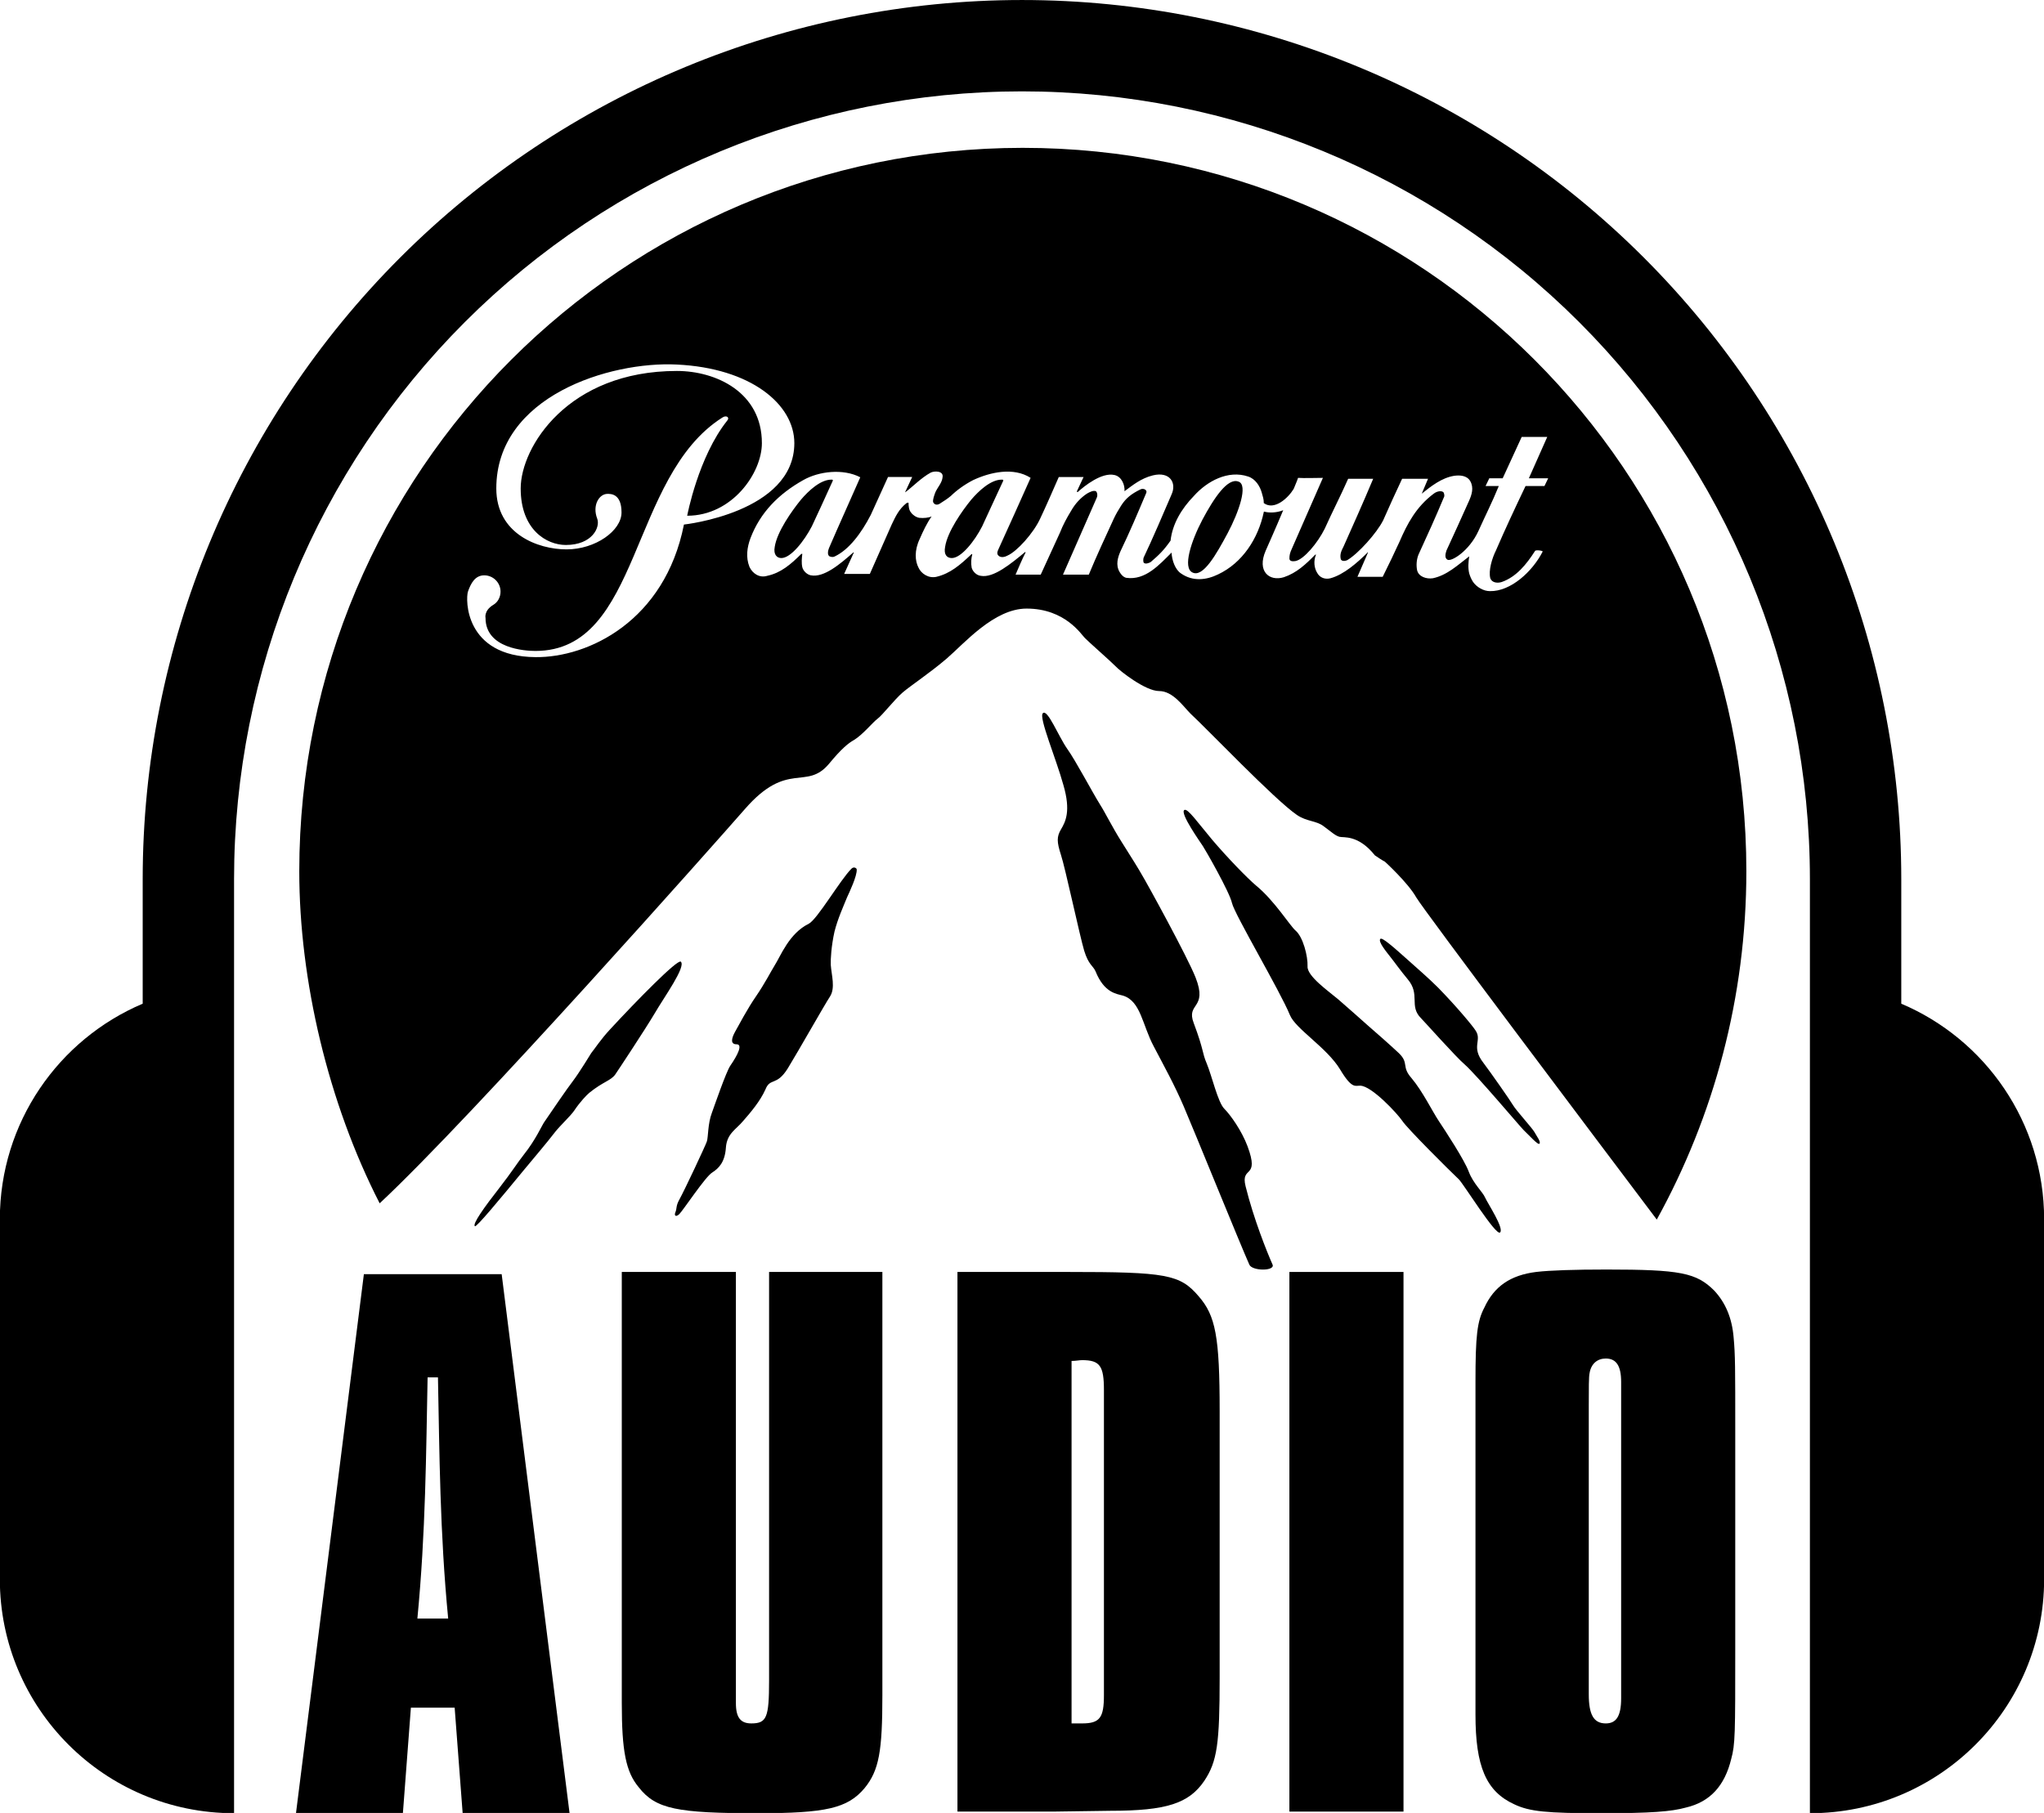
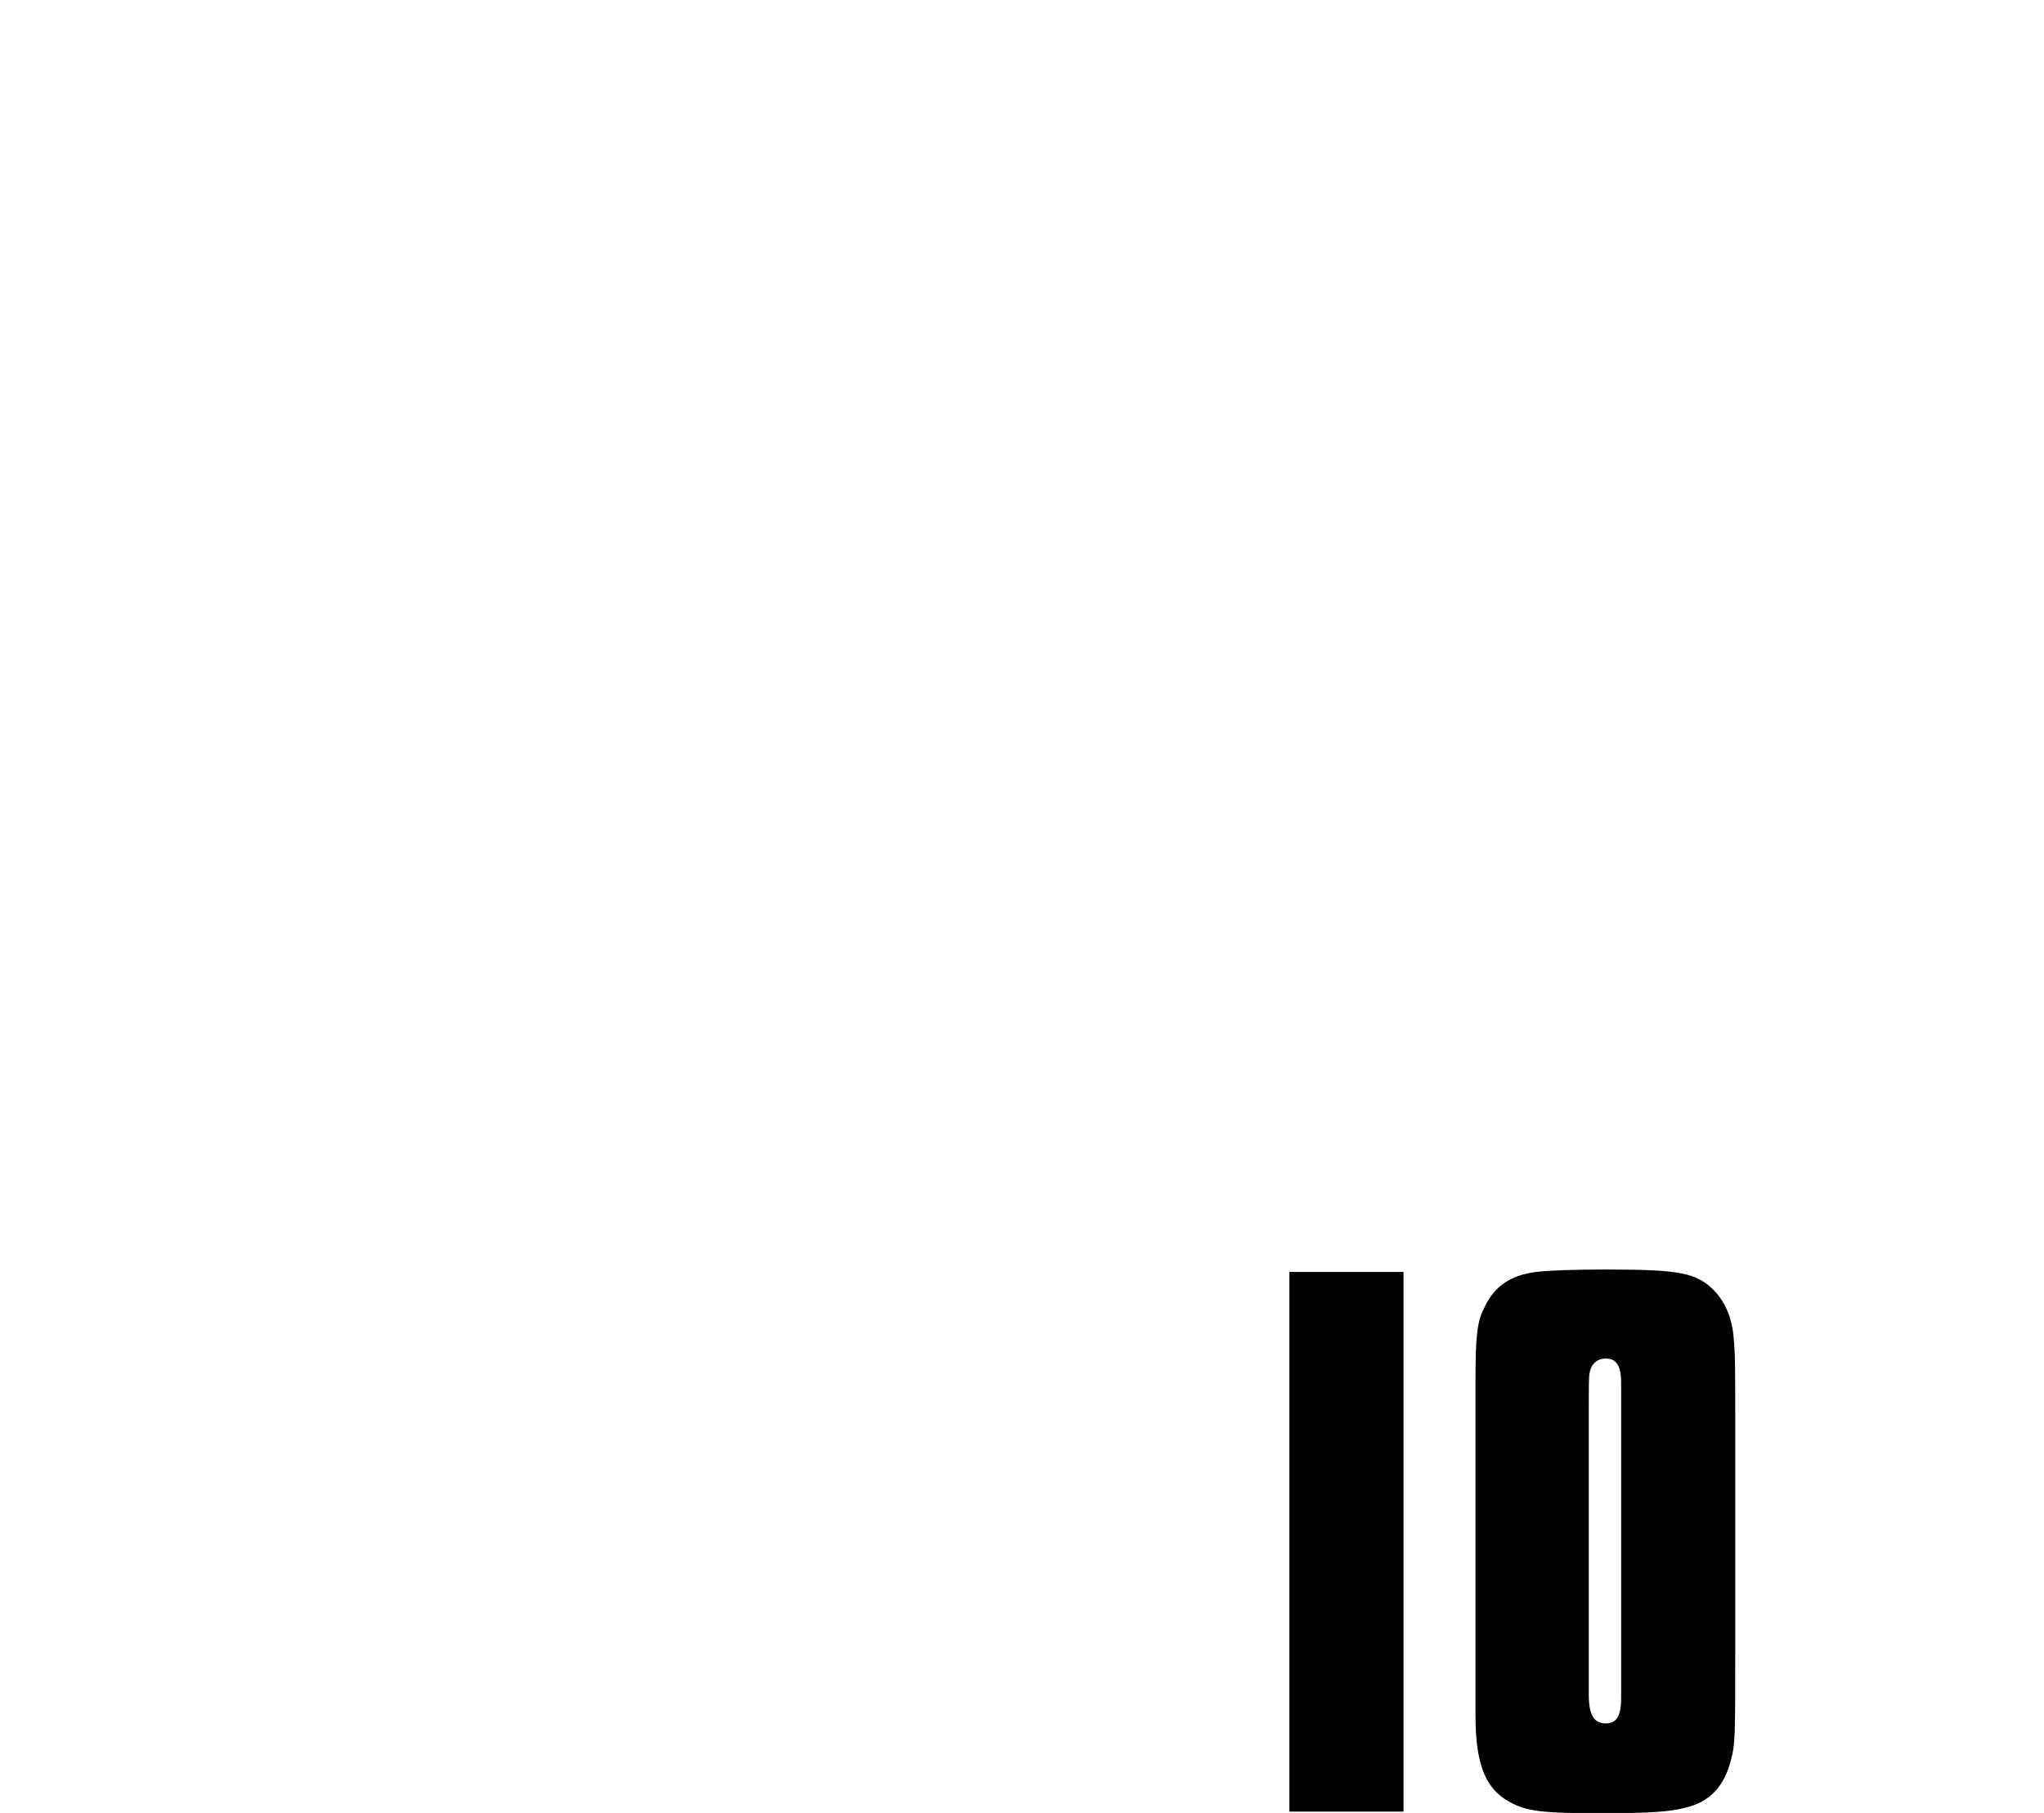
<svg xmlns="http://www.w3.org/2000/svg" xmlns:ns1="http://www.inkscape.org/namespaces/inkscape" xmlns:ns2="http://sodipodi.sourceforge.net/DTD/sodipodi-0.dtd" width="1000" height="887.17" viewBox="0 0 264.583 234.731" version="1.1" id="svg8" ns1:version="0.92.2 (5c3e80d, 2017-08-06)" ns2:docname="Paramount Audio logo.svg">
  <defs id="defs2" />
  <ns2:namedview id="base" pagecolor="#ffffff" bordercolor="#666666" borderopacity="1.0" ns1:pageopacity="0.0" ns1:pageshadow="2" ns1:zoom="0.49497475" ns1:cx="644.32187" ns1:cy="410.13574" ns1:document-units="mm" ns1:current-layer="g1054" showgrid="false" showguides="true" ns1:guide-bbox="true" ns1:snap-object-midpoints="true" units="px" fit-margin-top="0" fit-margin-left="0" fit-margin-right="0" fit-margin-bottom="0" ns1:window-width="1366" ns1:window-height="705" ns1:window-x="-8" ns1:window-y="-8" ns1:window-maximized="1" />
  <g ns1:label="Layer 1" ns1:groupmode="layer" id="layer1" transform="translate(298.079,-166.923)">
    <g id="g1054" transform="translate(-213.816,141.118)">
      <g id="g1065" transform="matrix(0.704,0,0,0.704,57.826,10.171)" style="stroke-width:1.421">
-         <path style="color:#000000;font-style:normal;font-variant:normal;font-weight:normal;font-stretch:normal;font-size:medium;line-height:normal;font-family:sans-serif;font-variant-ligatures:normal;font-variant-position:normal;font-variant-caps:normal;font-variant-numeric:normal;font-variant-alternates:normal;font-feature-settings:normal;text-indent:0;text-align:start;text-decoration:none;text-decoration-line:none;text-decoration-style:solid;text-decoration-color:#000000;letter-spacing:normal;word-spacing:normal;text-transform:none;writing-mode:lr-tb;direction:ltr;text-orientation:mixed;dominant-baseline:auto;baseline-shift:baseline;text-anchor:start;white-space:normal;shape-padding:0;clip-rule:nonzero;display:inline;overflow:visible;visibility:visible;opacity:1;isolation:auto;mix-blend-mode:normal;color-interpolation:sRGB;color-interpolation-filters:linearRGB;solid-color:#000000;solid-opacity:1;vector-effect:none;fill:#000000;fill-opacity:1;fill-rule:nonzero;stroke:none;stroke-width:23.867;stroke-linecap:square;stroke-linejoin:miter;stroke-miterlimit:4;stroke-dasharray:none;stroke-dashoffset:0;stroke-opacity:1;color-rendering:auto;image-rendering:auto;shape-rendering:auto;text-rendering:auto;enable-background:accumulate" d="m -13.92,22.21 c -42.876,-7e-6 -84.004,17.036 -114.321,47.354 -30.318,30.318 -47.354,71.446 -47.354,114.321 v 22.915 c -15.438,6.547 -26.267,21.842 -26.267,39.667 v 66.149 c 5e-5,23.785 19.282,43.067 43.067,43.067 V 183.885 c 0,-38.426 15.261,-75.27 42.433,-102.442 27.172,-27.172 64.015,-42.433 102.442,-42.433 38.426,-8e-6 75.27,15.261 102.442,42.433 C 115.693,108.615 130.955,145.458 130.955,183.885 v 171.798 c 23.785,-8e-5 43.067,-19.282 43.067,-43.067 v -66.149 c -4e-5,-17.825 -10.829,-33.12 -26.267,-39.667 V 183.885 C 147.755,141.009 130.719,99.881 100.401,69.564 70.083,39.246 28.956,22.21 -13.92,22.21 Z" id="path1000" ns1:connector-curvature="0" />
        <g id="g451" transform="matrix(0.32,0,0,0.32,-174.209,22.361)" style="fill:#000000;fill-opacity:1;stroke:none;stroke-width:1.176">
-           <path style="fill:#000000;fill-opacity:1;stroke:none;stroke-width:1.176" id="path2" d="m 304.857,552.207 c -1.921,-1.51 -25.249,22.28 -40.544,38.829 -5.37,5.758 -8.876,11.205 -10.948,13.763 0,0 -6.779,11.127 -10.334,15.809 -3.604,4.654 -12.637,17.955 -16.549,23.686 -1.406,1.919 -4.965,10.283 -11.896,18.931 -3.452,4.349 -6.955,10.001 -13.708,18.672 -9.055,11.587 -15.86,21.129 -14.327,22.382 0.92,0.665 14.197,-15.375 28.419,-32.641 C 220.93,664.425 227.35,656.982 232.772,649.949 c 2.662,-3.377 8.749,-9.082 10.771,-12.024 3.452,-5.19 7.288,-9.131 8.775,-10.357 7.953,-6.446 12.429,-6.958 14.935,-10.592 1.255,-1.814 16.937,-25.501 22.642,-35.094 5.241,-9.084 18.133,-26.811 14.962,-29.675 M 523.302,490.869 c 2.303,6.776 10.849,46.733 13.328,54.994 2.509,8.236 5.142,8.696 6.524,11.87 4.987,12.458 12.099,12.967 15.756,13.991 10.282,3.121 11.127,16.907 17.7,29.186 6.035,11.535 11.815,21.896 17.215,34.455 5.421,12.559 33.022,80.601 37.729,91.013 1.663,3.735 14.787,3.735 13.352,0 -3.324,-7.496 -10.869,-26.296 -15.524,-45.072 -3.044,-12.175 8.364,-3.604 1.1,-23.047 -3.351,-8.926 -9.722,-17.88 -13.303,-21.484 -3.684,-3.556 -7.213,-19.058 -10.077,-25.914 -2.891,-6.753 -1.433,-7.085 -7.52,-23.354 -4.554,-11.818 8.263,-7.853 1.073,-26.169 -4.681,-11.894 -28.292,-54.943 -31.028,-59.341 -1.331,-2.431 -5.908,-9.849 -11.535,-18.702 -5.269,-8.312 -9.669,-17.263 -12.201,-21.151 -4.912,-7.878 -13.941,-25.171 -19.03,-32.308 -5.04,-7.213 -11.284,-23.073 -13.969,-20.411 -2.482,2.353 7.649,26.143 11.793,41.233 4.427,15.09 1.203,21.203 -1.383,25.552 -2.454,4.222 -2.454,7.036 0,14.659 M 683.66,614.109 c 6.906,11.561 8.774,9.261 11.662,9.389 6.55,0.179 21.184,15.909 24.097,20.208 2.815,4.349 26.424,27.855 32.487,33.61 2.633,2.508 21.306,32.689 23.687,30.543 2.558,-2.176 -7.16,-16.833 -8.596,-20.082 -1.354,-3.197 -6.753,-7.953 -9.362,-14.81 -2.43,-6.701 -13.557,-23.635 -17.162,-29.06 -3.607,-5.346 -9.414,-17.289 -15.808,-24.837 -5.885,-6.675 -1.178,-8.491 -7.291,-14.351 -3.634,-3.451 -15.042,-13.58 -17.625,-15.729 -2.404,-2.199 -11.767,-10.437 -17.162,-15.144 -5.295,-4.501 -18.007,-13.325 -17.6,-18.955 0.229,-5.807 -2.583,-16.908 -6.905,-20.564 -3.096,-2.61 -12.203,-17.318 -22.665,-25.836 -5.243,-4.45 -16.474,-16.063 -25.145,-26.244 -8.133,-9.643 -14.22,-18.443 -16.089,-17.188 -2.737,1.765 9.389,18.748 10.693,20.796 1.302,1.918 15.296,26.271 16.702,32.69 1.432,6.42 27.679,50.621 33.279,64.358 3.225,7.954 21.232,18.699 28.803,31.206 M 798.255,656.826 c 0.92,-1.099 -1.638,-4.322 -2.991,-6.827 C 793.78,647.517 784.776,637.643 783.138,634.83 781.655,632.246 770.093,615.721 766.002,610.325 758.734,601.012 765.386,597.586 761.575,591.855 760.013,589.297 750.728,578.118 739.934,567.069 734.385,561.543 728.142,556.171 722.873,551.44 c -8.521,-7.623 -14.989,-13.325 -16.037,-12.33 -1.536,1.51 3.553,7.548 5.702,10.334 2.15,2.662 5.575,7.571 10.054,12.944 7.341,8.723 0.562,15.296 7.546,22.279 1.175,1.1 20.438,22.715 25.223,26.704 7.03,6.241 32.151,36.118 33.916,37.782 2.943,2.738 8.185,8.724 8.978,7.673 M 400.395,515.244 c 1.383,-3.018 5.807,-12.327 5.549,-16.036 0,-0.691 -1.585,-1.817 -2.991,-0.46 -6.446,6.394 -19.621,29.134 -24.58,31.691 -11.307,5.525 -16.219,18.698 -19.546,23.865 -2.401,3.889 -5.475,10.104 -10.818,17.932 -4.732,6.805 -10.053,16.882 -12.05,20.438 -1.993,3.684 -2.708,7.033 0.949,7.033 3.631,0 0.815,5.911 -3.657,12.383 -2.482,3.836 -8.749,22.101 -10.542,27.036 -2.378,6.14 -2.02,13.916 -2.888,16.474 -0.845,2.457 -12.712,27.804 -15.834,33.431 -1.971,3.556 -1.357,4.965 -2.124,6.932 -1.099,2.456 0.258,3.122 2.124,1.357 2.277,-2.251 14.989,-21.537 18.901,-23.892 3.787,-2.431 7.32,-5.96 7.88,-14.272 0.562,-8.288 5.983,-10.54 9.977,-15.449 4.218,-4.812 9.744,-11.307 12.738,-18.036 2.763,-6.98 6.345,-1.687 12.84,-12.099 6.42,-10.485 20.975,-36.321 24.276,-41.335 3.171,-5.014 0.845,-12.2 0.434,-18.186 -0.153,-3.148 0.307,-10.873 2.146,-19.136 1.842,-7.34 5.245,-14.81 7.216,-19.671 m 60.181,-194.99 c 5.398,0 13.146,-9.77 17.446,-18.238 4.348,-9.258 6.573,-14.451 12.099,-26.165 0.231,-0.666 -0.333,-0.666 -0.92,-0.666 -6.218,0 -13.097,6.394 -17.498,11.562 -5.167,6.318 -13.632,18.316 -14.963,27.014 -0.898,4.601 1.099,6.493 3.836,6.493 m 138.281,8.289 c 6.064,3.07 13.661,-10.334 20.234,-22.612 6.551,-12.354 11.767,-27.702 6.267,-29.595 -6.267,-2.508 -14.17,9.516 -20.77,21.844 -6.471,12.305 -11.486,27.627 -5.731,30.363 m -236.226,-8.289 c 5.45,0 13.123,-9.77 17.523,-18.238 4.375,-9.258 6.675,-14.451 12.021,-26.165 0.258,-0.666 -0.281,-0.666 -0.816,-0.666 -6.267,0 -13.1,6.394 -17.497,11.562 -5.142,6.318 -13.685,18.316 -15.016,27.014 -0.896,4.601 1.332,6.493 3.785,6.493 M 302.598,209.036 c 42.489,2.022 67.503,22.841 67.503,45.173 -0.052,39.98 -63.435,46.785 -63.435,46.785 -10.974,55.404 -54.917,76.533 -85.333,76.2 -40.799,-0.358 -40.183,-33.354 -38.777,-37.651 1.713,-4.938 4.195,-9.362 9.362,-9.362 5.089,0 9.362,4.144 9.362,9.362 0,3.171 -1.563,6.139 -4.273,7.673 -5.373,3.324 -4.349,7.47 -4.349,7.47 0,17.6 22.688,18.953 28.674,18.953 60.75,0 53.792,-100.092 107.356,-134.112 2.456,-1.663 4.374,0 2.89,1.664 -16.728,20.976 -23.047,54.738 -23.047,54.738 25.862,0 42.922,-24.558 42.922,-41.72 0,-29.313 -26.423,-41.49 -48.856,-41.49 -62.567,0 -89.734,43.716 -89.734,67.529 0,23.892 15.044,32.487 25.914,32.487 15.192,0 19.925,-10.182 18.059,-15.117 -2.994,-7.751 1.178,-14.249 5.858,-14.249 1.814,0 8.107,-0.28 8.107,10.668 0,10.539 -15.039,21.229 -31.59,21.229 -16.448,0 -40.362,-8.902 -40.362,-35.019 0.001,-53.024 65.253,-73.155 103.749,-71.211 m 105.386,64.792 c -6.727,15.348 -11.763,26.296 -18.007,40.773 -0.538,1.383 -1.047,3.761 0.307,4.654 1.076,0.513 2.431,0.513 3.171,0 8.031,-3.862 15.067,-13.172 20.567,-23.813 l 9.897,-21.768 h 13.894 l -3.813,8.161 c -0.307,0.486 -0.307,0.741 0,0.486 4.349,-3.275 8.951,-8.162 14.503,-11.205 2.173,-1.024 7.34,-1.024 6.779,2.558 -0.231,3.171 -2.662,5.627 -4.091,8.647 -0.77,1.967 -1.614,4.424 -1.357,5.729 0.588,1.406 2.199,2.251 4.349,0.613 2.199,-1.38 3.889,-2.479 5.855,-4.117 3.455,-3.35 7.829,-6.523 12.765,-9.082 9.874,-4.629 23.253,-7.57 33.052,-1.305 -6.834,15.297 -11.973,26.756 -18.574,41.233 -1.175,2.456 -0.229,3.249 0.59,3.862 0.897,0.513 2.482,0.77 4.655,-0.408 5.425,-2.303 14.989,-12.917 18.803,-21.229 3.631,-7.675 6.903,-15.296 10.716,-23.943 h 14.246 l -3.938,8.39 0.564,0.258 c 3.836,-3.48 13.785,-11.486 21.125,-9.799 4.095,0.871 6.064,5.705 5.758,9.313 4.629,-3.376 9.438,-7.418 16.317,-9.107 9.877,-2.404 13.736,4.427 10.72,10.974 -3.863,9.056 -11.483,26.782 -15.857,35.887 -0.539,0.949 -0.539,2.969 0,3.454 1.047,0.819 3.014,0 3.859,-0.485 4.912,-4.195 7.623,-6.88 11.434,-12.331 1.05,-9.539 6.243,-18.313 13.406,-25.68 7.598,-8.494 19.619,-15.041 31.18,-11.152 4.068,1.305 6.805,5.447 7.878,9.515 0.562,2.149 1.1,3.275 1.1,5.755 6.038,4.4 13.942,-2.813 17.191,-8.185 0.894,-2.251 1.967,-4.629 2.505,-6.319 3.455,0.258 10.282,0 14.275,0 l -17.857,40.746 c -1.123,2.406 -1.38,3.734 -1.38,5.63 0,1.455 1.611,1.738 3.35,1.455 4.887,-0.815 12.918,-10.485 16.934,-18.62 4.554,-10.129 8.98,-18.545 13.453,-28.674 h 14.379 c -5.705,13.658 -12.227,28.136 -16.959,38.776 -1.076,2.202 -2.379,4.374 -1.664,7.418 0.588,1.383 2.531,1.1 3.684,0.591 6.243,-3.635 16.985,-15.554 20.694,-22.946 3.914,-8.774 6.802,-15.296 10.869,-23.839 h 14.889 l -3.605,8.543 c 5.523,-4.4 11.457,-9.082 18.595,-10.259 3.275,-0.46 7.369,-0.255 9.284,3.069 2.176,3.813 0.845,7.855 -0.793,11.512 -4.091,9.284 -8.798,19.391 -12.915,28.42 -0.718,2.225 -0.972,4.27 0.562,5.193 2.228,1.38 12.56,-4.965 17.827,-16.475 4.554,-10.079 7.676,-16.039 11.718,-25.861 h -7.598 l 2.124,-4.424 h 7.698 l 10.922,-23.764 h 14.683 l -10.563,23.764 h 11.101 l -2.124,4.424 h -10.869 c -6.345,13.303 -11.613,24.531 -17.063,37.143 -2.147,4.27 -4.346,11.485 -3.197,15.883 0.845,2.431 3.862,3.021 6.576,2.15 8.466,-2.995 14.193,-10.155 19.106,-17.805 0.254,-0.819 4.681,-0.229 4.397,0.332 -5.83,11.46 -18.389,22.998 -30.338,22.715 -3.578,0 -7.493,-2.225 -9.616,-5.242 -1.048,-1.612 -1.638,-2.995 -2.225,-4.887 -0.768,-3.096 -0.536,-6.573 0,-9.875 -6.496,4.913 -12.739,10.925 -20.95,12.611 -3.604,0.538 -8.185,-0.845 -9.029,-4.707 -0.564,-2.991 -0.257,-6.267 0.845,-8.951 5.167,-11.254 9.771,-21.36 14.683,-33.15 0.359,-0.512 0,-2.481 -0.538,-2.736 -0.845,-0.744 -3.246,-0.744 -5.422,0.92 -10.132,7.598 -15.27,17.445 -19.621,27.549 -3.096,6.805 -6.417,13.609 -9.691,20.231 h -14.507 c 1.716,-4.016 4.146,-9.538 6.038,-13.913 0,-0.307 -0.258,-0.307 -0.258,0 -5.96,5.934 -13.707,12.687 -21.281,14.758 -3.016,0.793 -6.088,-0.254 -7.621,-3.069 -1.738,-2.763 -2.225,-6.805 -0.718,-10.436 0,-0.153 -0.15,-0.153 -0.485,0 -5.396,5.5 -10.642,10.436 -17.932,12.892 -8.286,2.584 -15.679,-3.249 -10.462,-15.27 1.409,-3.249 5.525,-12.331 10.054,-23.227 -3.759,1.56 -8.391,1.56 -10.87,0.818 -0.283,0 -0.283,0 -0.283,0.229 -3.223,15.297 -12.278,29.238 -26.27,35.838 -6.776,3.301 -14.478,4.195 -21.256,-0.512 -3.302,-2.124 -5.269,-7.444 -5.474,-12.021 -7.086,7.06 -15.065,16.063 -26.013,14.504 -1.638,-0.359 -2.969,-1.817 -3.813,-3.302 -2.453,-4.143 -1.024,-8.543 0.538,-12.099 5.22,-10.844 9.542,-21.051 14.709,-33.304 0.868,-1.712 -1.458,-2.968 -3.174,-2.175 -5.142,2.508 -8.39,4.938 -11.205,9.361 -1.557,2.431 -3.145,5.142 -4.346,7.777 -4.809,10.461 -9.9,21.383 -14.249,31.923 h -14.838 c 6.576,-14.888 12.893,-29.415 19.391,-44.176 0.662,-1.331 0.254,-3.298 -0.486,-3.784 -1.331,-0.639 -3.631,0.486 -5.167,1.406 -3.556,2.378 -6.651,5.627 -9.03,9.822 -2.482,4.068 -4.707,8.133 -6.445,12.611 l -11.052,24.12 h -14.452 c 1.357,-3.171 4.068,-9.542 5.731,-12.687 0,-0.307 -0.257,-0.564 -0.257,-0.307 -7.953,6.547 -18.085,15.064 -25.478,13.658 -2.456,-0.28 -4.603,-2.456 -5.216,-4.654 -0.486,-2.764 -0.284,-5.269 0.329,-7.598 0,-0.359 -0.329,-0.359 -0.613,0 -6.318,5.96 -11.995,10.922 -19.925,12.813 -4.604,1.076 -8.827,-1.892 -10.309,-5.216 -2.021,-3.813 -2.558,-9.822 0.741,-16.705 1.918,-4.398 4.067,-8.978 6.778,-12.788 -1.638,0.819 -4.86,1.1 -7.085,0.819 -1.869,-0.284 -3.837,-1.69 -4.785,-3.096 -1.175,-1.279 -1.406,-3.735 -1.406,-5.373 0.231,-0.307 -0.588,-0.307 -1.151,0 -4.398,3.48 -6.29,7.649 -8.492,12.252 l -12.582,28.446 h -14.761 l 5.448,-12.048 c 0.28,-0.205 0,-0.512 -0.281,-0.205 -7.672,6.753 -16.855,14.504 -24.303,13.071 -2.172,-0.385 -4.397,-2.509 -4.909,-4.632 -0.564,-2.506 -0.307,-5.295 0,-7.699 h -0.564 c -6.035,6.013 -11.763,10.948 -19.592,12.611 -4.45,1.406 -8.495,-1.33 -10.23,-5.167 -2.176,-5.525 -1.356,-11.202 0.587,-16.447 5.65,-14.81 16.142,-25.399 30.312,-33.382 9.003,-5.135 22.97,-6.746 32.79,-1.631 M 85.64,500.307 c 0,62.542 16.575,133.014 46.195,190.798 53.489,-49.907 193.893,-208.318 210.008,-226.763 24.479,-28.008 35.019,-10.181 48.191,-25.861 7.063,-8.593 11.153,-11.894 14.249,-13.606 5.04,-2.994 10.794,-10.155 13.658,-12.305 2.916,-2.149 9.411,-10.742 14.428,-15.091 5.09,-4.299 15.091,-10.794 25.22,-19.416 10.077,-8.645 27.216,-28.775 45.967,-28.775 22.254,0 31.538,15.091 33.482,16.908 1.663,1.791 15.374,13.863 17.573,16.189 2.482,2.688 17.165,14.301 25.095,14.301 7.904,0 13.76,8.672 17.984,12.941 9.385,8.622 48.394,49.522 61.158,58.245 5.731,3.914 11.101,3.223 15.371,6.498 4.427,3.223 6.498,5.32 9.032,6.062 2.401,0.691 10.742,-1.433 20.461,10.719 4.53,3.096 5.73,3.604 5.73,3.604 0,0 13.202,12.024 17.981,20.489 4.247,7.317 102.909,138.311 138.231,185.197 C 898.396,641.045 917.121,572.797 917.121,500.206 917.121,270.476 730.903,84.489 501.276,84.489 271.678,84.616 85.64,270.707 85.64,500.307" ns1:connector-curvature="0" ns2:nodetypes="cccccccccccccccccccccccccccccccccccccccccccccccccccccccccccccccccccccccccccccccsccccccccccccccccccscccccccccccsccccccccssccscccsssscssscccccccccccccccccccccccccccccccccccccccccccscccccccccccccccccccccccccccccccccccccccccccccccccccccccccccccccccccccccccccccccccccccccccccccccccccccccccccccccsccsccccccccscc" />
-         </g>
+           </g>
        <g aria-label="AUDIO" style="font-style:normal;font-variant:normal;font-weight:normal;font-stretch:normal;font-size:148.799px;line-height:1.25;font-family:'Retro Stereo Wide';-inkscape-font-specification:'Retro Stereo Wide';text-align:start;letter-spacing:3.371px;word-spacing:0px;text-anchor:start;fill-opacity:0.481;stroke:none;stroke-width:0.376" id="text1026" transform="translate(0,-0.254)">
-           <path style="font-style:normal;font-variant:normal;font-weight:normal;font-stretch:normal;font-family:'Compacta Bold Plain';-inkscape-font-specification:'Compacta Bold Plain';text-align:start;letter-spacing:3.371px;text-anchor:start;fill:#000000;fill-opacity:1;stroke-width:1.421" d="m -509.15,969.035 -47.24,375.113 h 74.236 l 5.623,-74.234 h 15.184 15.184 l 5.623,74.234 h 74.236 l -47.24,-375.113 h -47.803 z m 44.209,71.639 h 3.594 3.594 c 1.058,52.256 1.295,107.468 7.09,167.377 h -10.684 -10.684 c 5.795,-59.91 6.032,-115.121 7.09,-167.377 z" transform="scale(0.265)" id="path1028" ns1:connector-curvature="0" />
-           <path d="m -39.589,256.391 h -20.832 v 75.143 c 0,6.845 -0.446,7.886 -3.274,7.886 -1.934,0 -2.827,-1.042 -2.827,-3.72 v -4.166 -75.143 h -20.981 v 70.531 8.779 c 0,8.779 0.744,12.648 3.125,15.475 3.125,4.018 7.142,4.762 21.873,4.762 12.499,0 16.517,-0.893 19.641,-4.613 2.678,-3.274 3.274,-6.845 3.274,-17.112 v -7.291 z" style="font-style:normal;font-variant:normal;font-weight:normal;font-stretch:normal;font-family:'Compacta Bold Plain';-inkscape-font-specification:'Compacta Bold Plain';text-align:start;letter-spacing:3.371px;text-anchor:start;fill:#000000;fill-opacity:1;stroke-width:0.376" id="path1030" ns1:connector-curvature="0" />
-           <path d="m -25.785,256.391 v 99.249 h 17.558 l 10.565,-0.149 c 10.267,0 14.433,-1.339 17.261,-5.506 2.381,-3.571 2.827,-6.845 2.827,-19.046 v -48.955 c 0,-13.69 -0.744,-17.558 -3.869,-21.129 -3.422,-4.018 -5.952,-4.464 -23.957,-4.464 z m 20.981,83.03 v -66.662 c 0.744,0 1.488,-0.149 1.934,-0.149 3.274,0 4.018,1.042 4.018,5.506 v 2.53 46.574 c 0,1.488 0,3.274 0,4.91 0,1.042 0,1.488 0,2.083 0,4.166 -0.744,5.208 -4.018,5.208 -0.446,0 -1.19,0 -1.934,0 z" style="font-style:normal;font-variant:normal;font-weight:normal;font-stretch:normal;font-family:'Compacta Bold Plain';-inkscape-font-specification:'Compacta Bold Plain';text-align:start;letter-spacing:3.371px;text-anchor:start;fill:#000000;fill-opacity:1;stroke-width:0.376" id="path1032" ns1:connector-curvature="0" />
          <path d="m 56.23,256.391 h -20.981 v 99.249 h 20.981 z" style="font-style:normal;font-variant:normal;font-weight:normal;font-stretch:normal;font-family:'Compacta Bold Plain';-inkscape-font-specification:'Compacta Bold Plain';text-align:start;letter-spacing:3.371px;text-anchor:start;fill:#000000;fill-opacity:1;stroke-width:0.376" id="path1034" ns1:connector-curvature="0" />
          <path d="m 117.228,285.853 c 0,-12.053 0,-14.136 -0.298,-17.409 -0.298,-3.571 -1.488,-6.398 -3.571,-8.63 -3.274,-3.274 -6.25,-3.869 -19.79,-3.869 -5.952,0 -10.416,0.149 -12.946,0.446 -4.762,0.595 -7.738,2.678 -9.523,6.547 -1.339,2.53 -1.637,5.208 -1.637,13.69 v 9.226 39.878 6.547 5.506 c 0,9.523 1.934,14.136 7.142,16.517 2.827,1.339 5.952,1.637 15.921,1.637 9.226,0 12.946,-0.298 15.624,-1.042 4.464,-1.042 7.142,-4.018 8.333,-8.928 0.744,-2.678 0.744,-4.613 0.744,-20.237 z m -26.933,-4.91 c 0,-3.125 0,-5.357 0.149,-5.952 0.298,-1.786 1.488,-2.678 2.976,-2.678 1.934,0 2.827,1.339 2.827,4.315 v 4.315 48.806 5.059 c 0,3.274 -0.893,4.613 -2.827,4.613 -2.232,0 -3.125,-1.637 -3.125,-5.357 v -4.315 z" style="font-style:normal;font-variant:normal;font-weight:normal;font-stretch:normal;font-family:'Compacta Bold Plain';-inkscape-font-specification:'Compacta Bold Plain';text-align:start;letter-spacing:3.371px;text-anchor:start;fill:#000000;fill-opacity:1;stroke-width:0.376" id="path1036" ns1:connector-curvature="0" />
        </g>
      </g>
    </g>
  </g>
  <style type="text/css" id="style3009">
	.st0{fill:#0168A6;}
</style>
</svg>